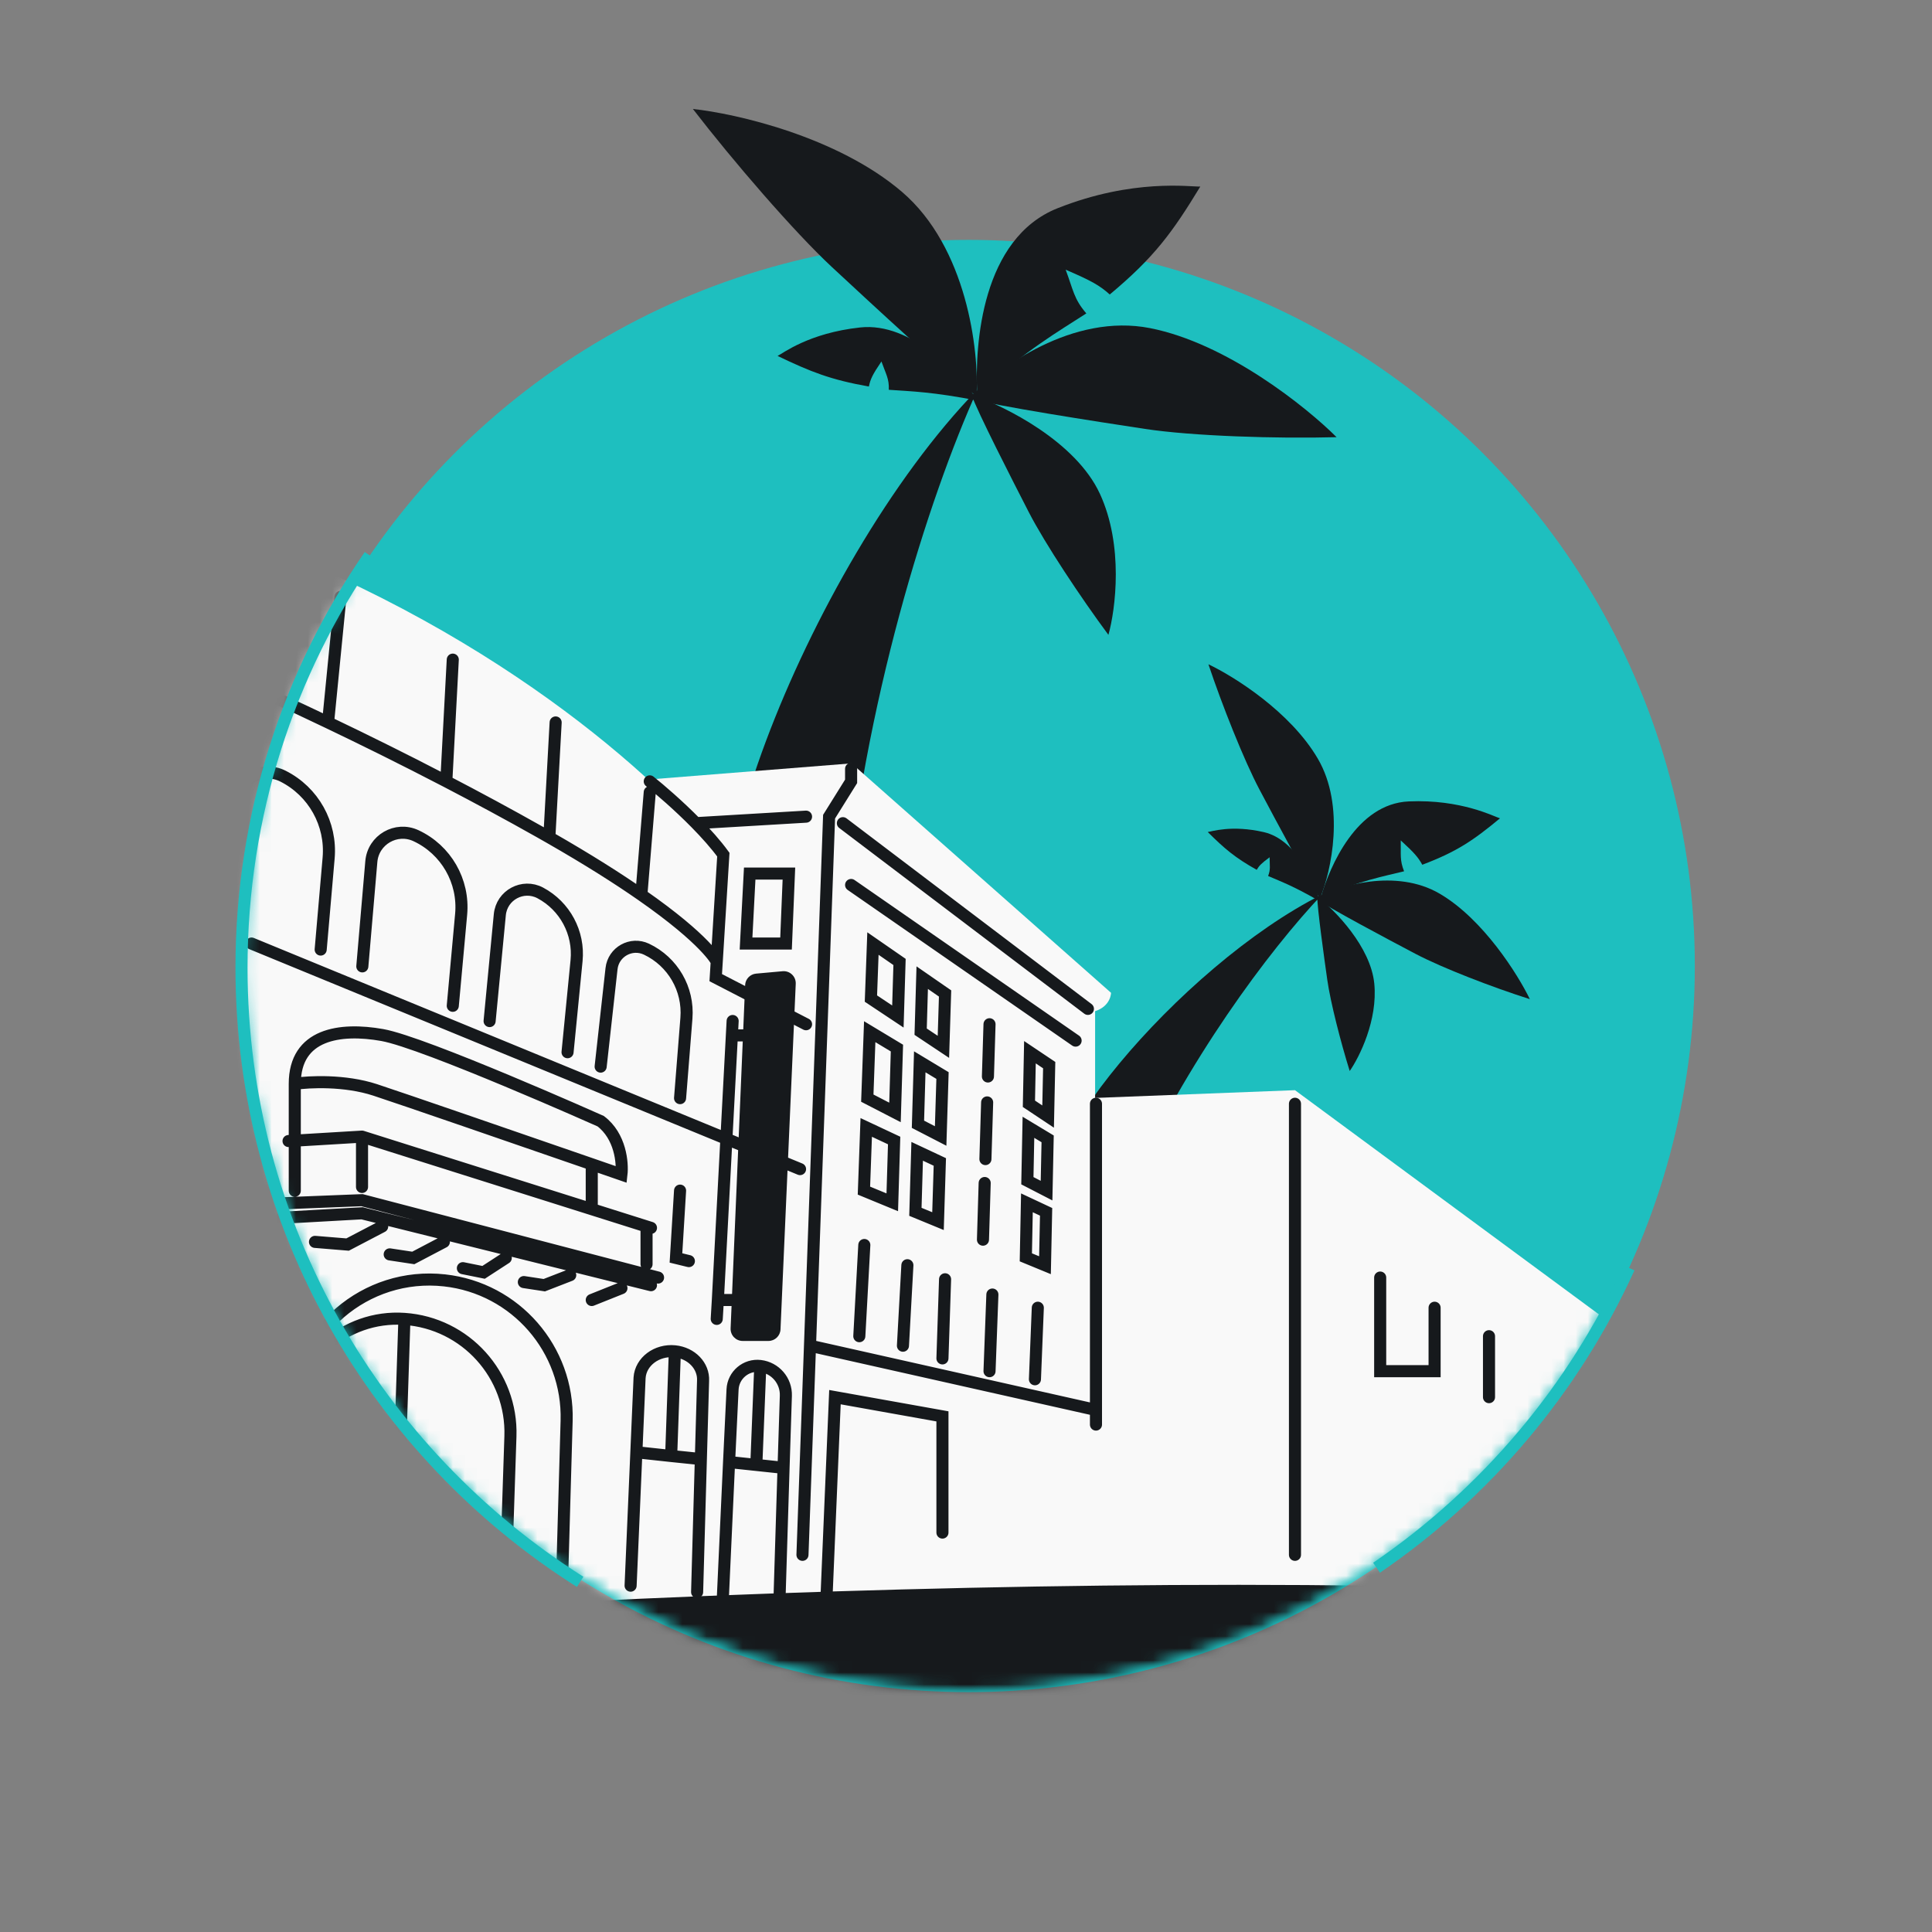
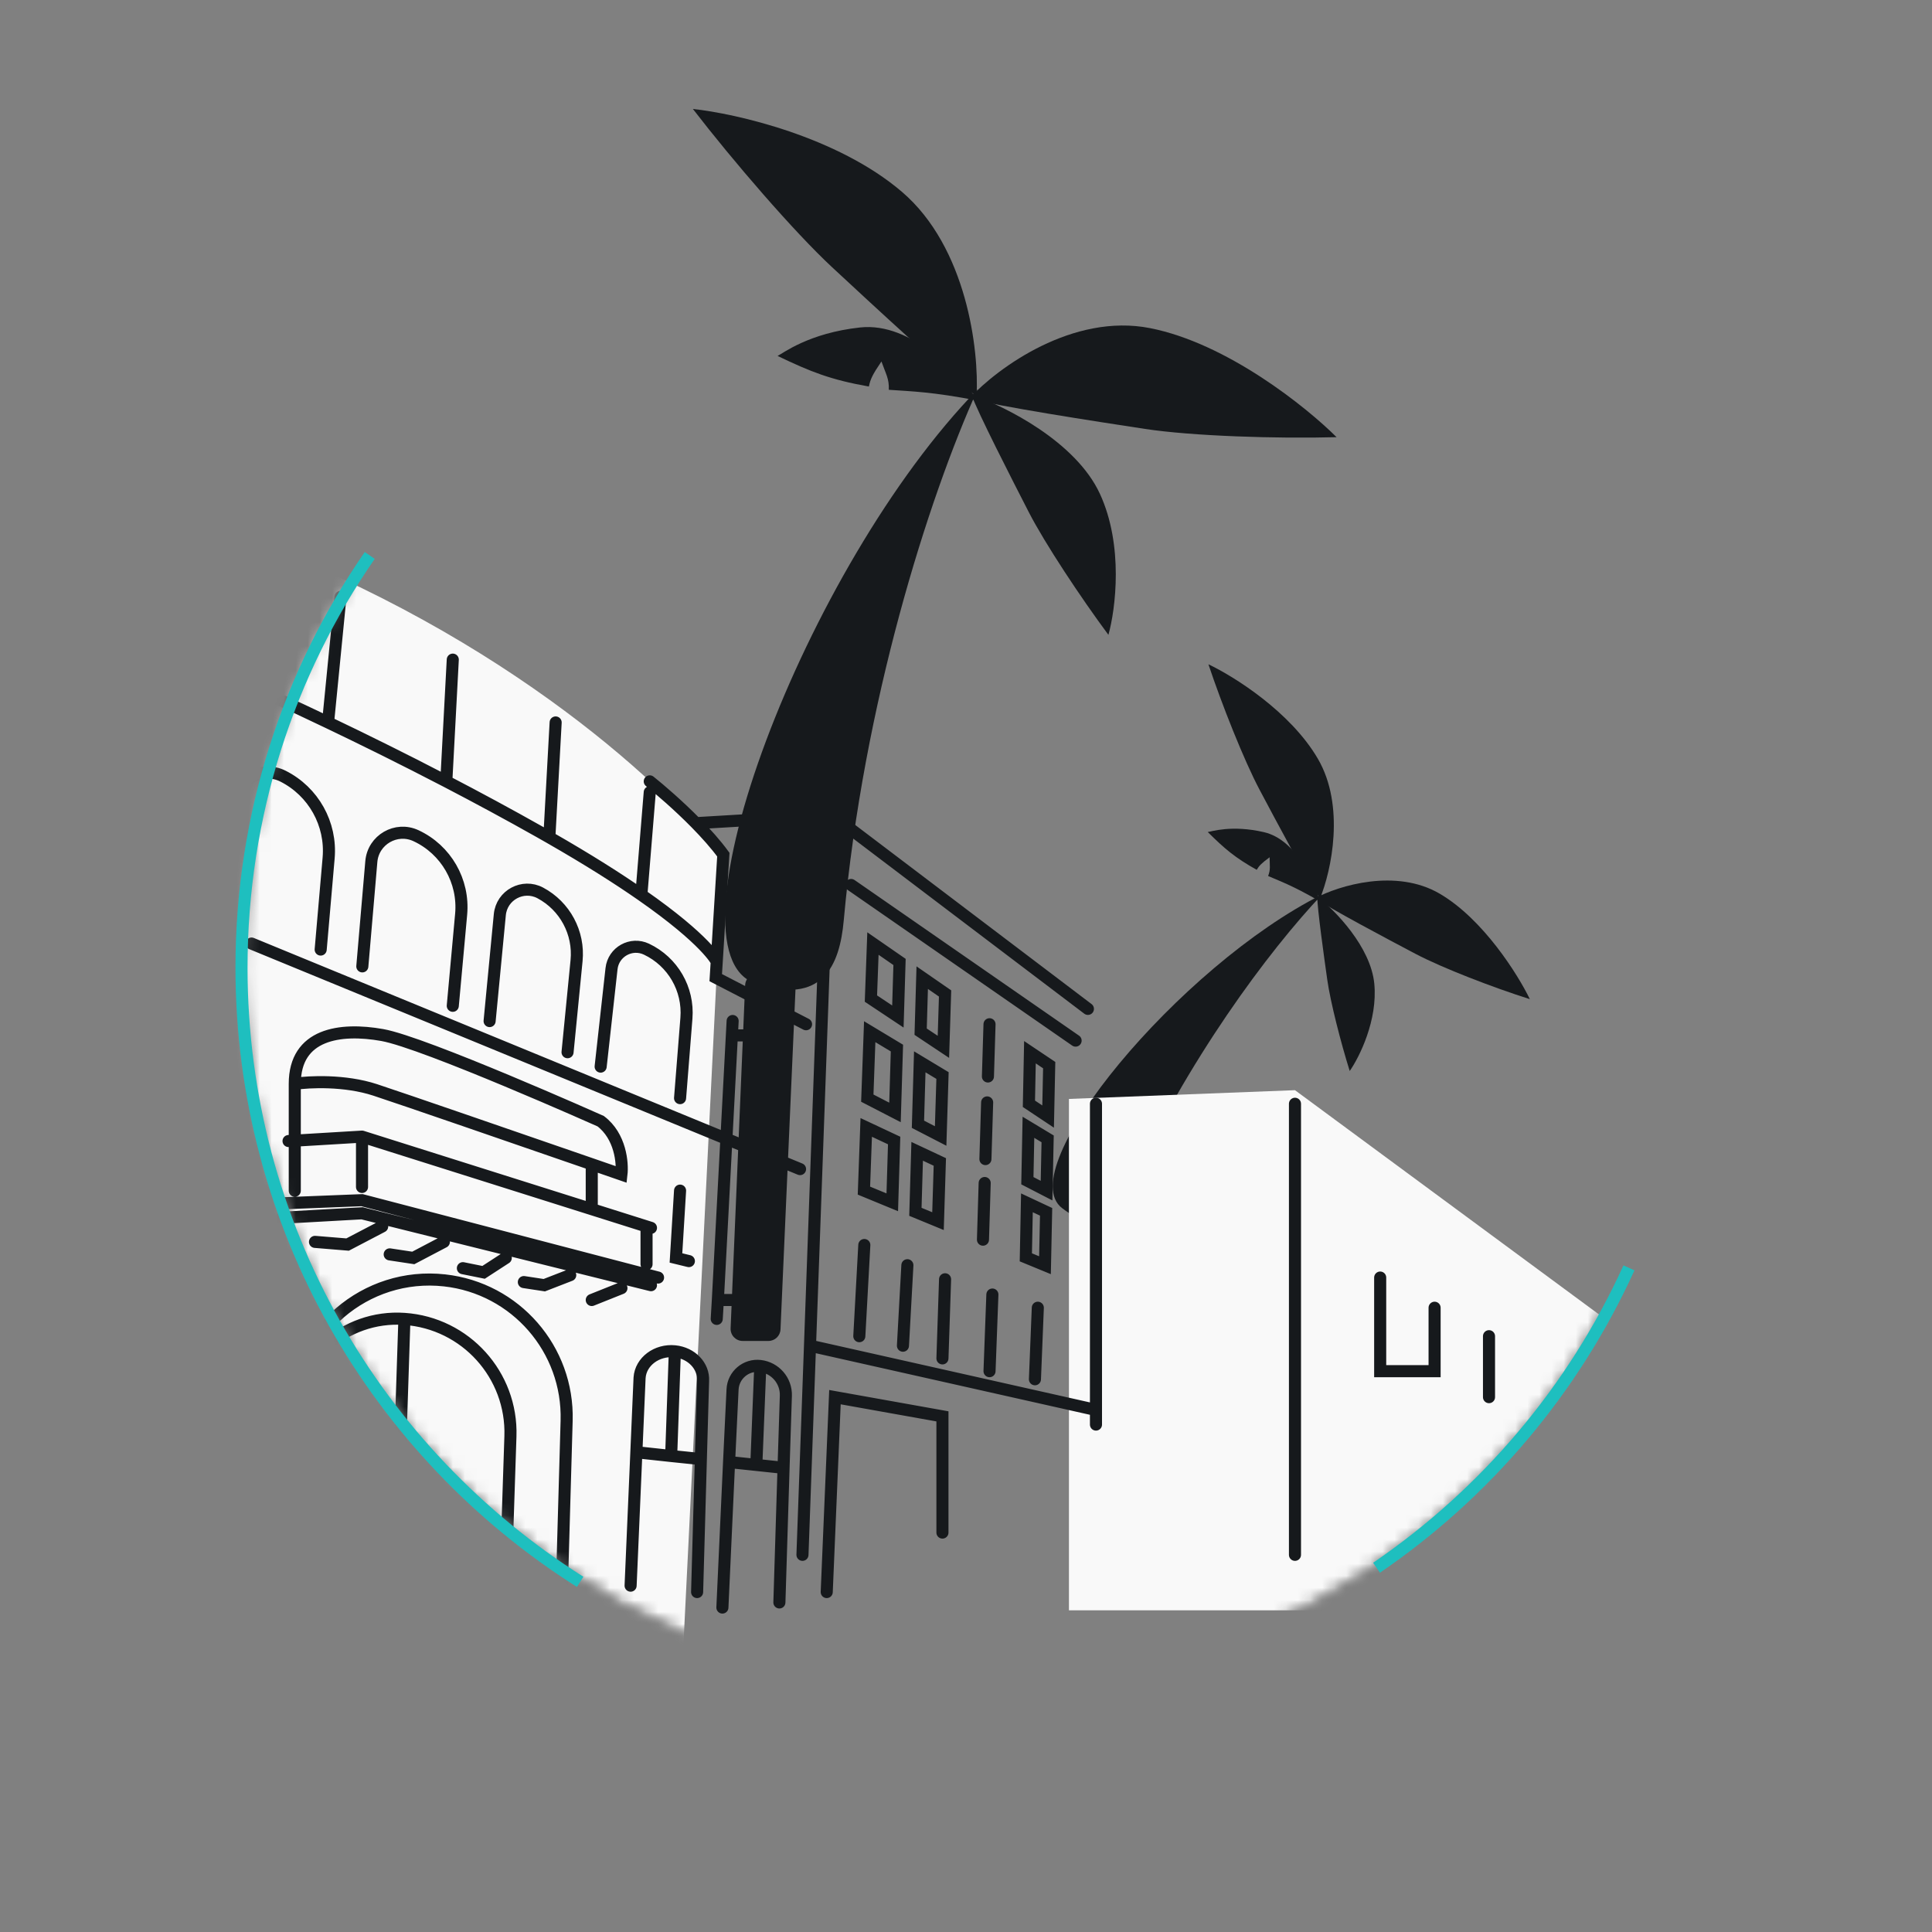
<svg xmlns="http://www.w3.org/2000/svg" width="160" height="160" viewBox="0 0 160 160" fill="none">
  <rect x="0" y="0" width="160" height="160" fill="#808080" stroke="none" />
  <g clip-path="url(#clip0_4042_2590)">
-     <circle cx="80.224" cy="80" r="60.134" fill="#1EBFBF" />
    <mask id="mask0_4042_2590" style="mask-type:alpha" maskUnits="userSpaceOnUse" x="20" y="-2" width="121" height="143">
      <path d="M140.358 80C140.358 113.211 113.435 140.134 80.224 140.134C47.013 140.134 20.09 113.211 20.09 80C20.09 46.789 47.013 -1.454 80.224 -1.454C113.435 -1.454 140.358 46.789 140.358 80Z" fill="#1EBFBF" />
    </mask>
    <g mask="url(#mask0_4042_2590)">
      <mask id="mask1_4042_2590" style="mask-type:alpha" maskUnits="userSpaceOnUse" x="20" y="1" width="120" height="139">
        <path d="M140 80C140 113.137 113.137 140 80 140C46.863 140 20 113.137 20 80C20 67.412 23.876 55.73 30.5 46.082C41.314 30.331 50.45 1 71 1C96.749 1 127.71 36.22 136.222 59C138.665 65.536 140 72.612 140 80Z" fill="#1EBFBF" />
      </mask>
      <g mask="url(#mask1_4042_2590)">
        <path d="M69.876 76.224C71.495 58.301 76.846 41.348 80.965 32.243C66.629 46.953 54.696 78.797 62.551 81.435C68.132 83.309 69.538 79.955 69.876 76.224Z" fill="#16191C" />
-         <path d="M87.588 17.243C81.311 19.733 80.723 28.494 80.925 32.568C85.299 28.777 87.529 27.53 89.965 25.955C88.927 24.752 88.888 24.026 88.254 22.336C90.441 23.275 91.071 23.646 91.906 24.388C95.587 21.313 97.08 19.273 99.404 15.449C98.612 15.488 93.866 14.753 87.589 17.243L87.588 17.243Z" fill="#16191C" />
        <path d="M71.24 27.118C75.511 26.659 79.43 31.022 81.006 33.183C77.181 32.441 75.515 32.417 73.607 32.281C73.646 31.37 73.368 30.985 72.997 29.935C72.255 31.029 72.082 31.395 71.957 32.011C68.787 31.446 67.174 30.808 64.395 29.477C64.82 29.277 66.969 27.578 71.24 27.118Z" fill="#16191C" />
        <path d="M74.704 15.895C80.057 20.481 81.089 28.975 80.875 32.812C79.028 31.517 72.073 25.069 68.916 22.136C65.76 19.202 60.695 13.321 57.382 9.024C60.926 9.403 69.35 11.309 74.704 15.895L74.704 15.895Z" fill="#16191C" />
        <path d="M95.236 27.173C88.853 25.919 82.652 30.429 80.282 32.989C82.298 33.601 90.91 34.925 94.825 35.521C98.739 36.117 105.786 36.34 110.69 36.205C108.199 33.716 101.62 28.427 95.237 27.173L95.236 27.173Z" fill="#16191C" />
        <path d="M91.085 40.886C89.1 36.589 83.26 33.641 80.457 32.693C80.936 34.096 83.865 39.817 85.2 42.415C86.535 45.013 89.518 49.508 91.794 52.575C92.384 50.469 93.071 45.184 91.086 40.886L91.085 40.886Z" fill="#16191C" />
        <path d="M93.493 98.427C98.253 87.892 105.074 78.732 109.493 74.075C97.692 79.98 83.739 96.788 87.95 100.045C90.941 102.358 92.502 100.619 93.493 98.427Z" fill="#16191C" />
-         <path d="M116.674 66.369C112.34 66.557 110.136 71.749 109.4 74.264C112.853 72.886 114.47 72.599 116.28 72.156C115.904 71.208 116.032 70.759 116.004 69.6C117.133 70.631 117.438 70.989 117.788 71.615C120.669 70.525 122.005 69.602 124.222 67.771C123.733 67.627 121.008 66.181 116.674 66.369L116.674 66.369Z" fill="#16191C" />
        <path d="M104.671 68.915C107.36 69.537 108.819 73.011 109.319 74.654C107.155 73.398 106.149 73.032 105.02 72.547C105.235 72.003 105.148 71.71 105.144 70.995C104.463 71.502 104.281 71.688 104.075 72.035C102.271 71.024 101.427 70.297 100.02 68.904C100.321 68.872 101.983 68.294 104.671 68.915Z" fill="#16191C" />
        <path d="M109.139 62.835C111.421 66.746 110.257 72.118 109.318 74.402C108.47 73.226 105.609 67.848 104.312 65.402C103.015 62.956 101.181 58.32 100.076 55.014C102.147 55.992 106.857 58.924 109.139 62.835L109.139 62.835Z" fill="#16191C" />
        <path d="M119.222 74.007C115.612 71.9 110.899 73.33 108.921 74.384C110.015 75.18 114.963 77.799 117.212 78.986C119.462 80.173 123.691 81.794 126.695 82.745C125.708 80.71 122.831 76.113 119.222 74.007L119.222 74.007Z" fill="#16191C" />
        <path d="M113.812 81.453C113.513 78.427 110.591 75.407 109.089 74.242C109.085 75.194 109.656 79.283 109.919 81.14C110.181 82.998 111.044 86.355 111.778 88.696C112.58 87.543 114.111 84.48 113.812 81.454L113.812 81.453Z" fill="#16191C" />
        <path d="M107.244 90.284L88.525 91.009V133.358H112.941L139.473 114.058L107.244 90.284Z" fill="#F9F9F9" />
-         <path d="M51.169 64.758L70.522 63.218L92.012 82.22C92.012 82.22 92.012 83.31 90.692 83.742V135.916H51.169V64.758Z" fill="#F9F9F9" />
        <path d="M20.12 44.498C42.152 52.683 55.77 65.664 59.825 71.131L56.446 139.293H10.658H6.096H-22.627V100.924L-1.193 44.498L14.801 50.864L15.22 46.604L20.12 44.498Z" fill="#F9F9F9" />
        <path d="M107.244 91.41V128.764M66.457 128.764L67.081 111.446M90.764 117.977V116.767M90.764 91.41V116.767M46.492 132.856L46.926 117.655C47.095 111.741 42.698 106.687 36.818 106.036V106.036C30.278 105.312 24.491 110.277 24.214 116.851L23.537 132.856L24.084 117.693C24.264 112.719 28.526 108.882 33.492 109.225V109.225M41.769 134.155L42.271 118.949C42.439 113.873 38.558 109.575 33.492 109.225V109.225M33.492 109.225L32.673 134.155M59.357 79.632L59.904 70.778C59.281 69.924 58.474 69.023 57.637 68.172M59.357 79.632L59.274 80.965L66.753 84.823M59.357 79.632C59.357 79.632 58.533 77.878 53.115 74.108M18.372 55.786L19.614 45.71M18.372 55.786L13.864 56.382L14.681 48.619M18.372 55.786C18.372 55.786 21.929 57.325 27.169 59.83M16.044 57.676L14.681 73.525M53.81 64.709C54.648 65.376 56.188 66.699 57.637 68.172M70.485 63.671V64.709L68.661 67.632L67.081 111.446M66.753 67.632L57.637 68.172M70.485 73.29L89.077 86.179M71.579 103.106L71.165 110.658M74.778 111.446L75.146 104.78M78.267 105.944L78.049 112.496M82.185 107.208L81.948 113.555M85.947 108.301L85.709 114.225M67.081 111.446L90.764 116.767M68.466 131.847L69.147 115.706L78.049 117.297V126.921M81.948 84.823L81.816 89.15M81.405 102.664L81.547 97.972M81.751 91.297L81.608 95.99M66.256 96.82L20.83 78.14M23.369 99.654L29.981 99.393L54.497 105.802M53.911 101.686L53.544 101.57M29.981 94.13L24.412 94.464M29.981 94.13V98.299M29.981 94.13L49.007 100.137M23.896 94.495L24.412 94.464M24.412 94.464V98.612M24.412 94.464V89.757M53.544 101.57V104.697M53.544 101.57L49.007 100.137M53.911 106.434L29.981 100.48L23.369 100.849M26.086 102.847L28.786 103.069L31.651 101.57M32.274 103.882L34.226 104.178L36.759 102.847M38.334 105.025L40.048 105.371L41.885 104.178M43.383 106.176L45.075 106.434L47.225 105.6M51.465 106.679L49.007 107.661M56.32 98.602L55.98 104.178L57.05 104.439M64.546 132.708L64.89 121.558M59.826 133.13L60.379 121.08M57.732 131.847L58.042 120.833M55.888 111.91C54.389 111.761 53.055 112.761 52.967 114.103L52.701 120.267M55.888 111.91C57.267 112.048 58.289 113.115 58.225 114.349L58.042 120.833M55.888 111.91L55.583 120.579M52.224 131.318L52.701 120.267M64.89 121.558L65.082 115.591C65.123 114.344 64.202 113.273 62.963 113.126V113.126M64.89 121.558L62.635 121.319M52.701 120.267L55.583 120.579M58.042 120.833L55.583 120.579M60.379 121.08L60.667 115.069C60.724 113.878 61.779 112.985 62.963 113.126V113.126M60.379 121.08L62.635 121.319M62.963 113.126L62.635 121.319M56.32 90.943L56.846 84.321C57.038 81.913 55.72 79.638 53.536 78.605V78.605C52.273 78.007 50.798 78.831 50.644 80.22L49.743 88.332M47.002 87.14L47.748 79.555C47.974 77.25 46.788 75.037 44.745 73.948V73.948C43.305 73.182 41.549 74.125 41.393 75.749L40.547 84.561M37.497 83.296L38.19 75.711C38.44 72.973 36.945 70.372 34.453 69.21V69.21C32.811 68.444 30.907 69.544 30.752 71.35L30.006 80.031M18.768 76.274L18.83 75.37L19.427 66.56C19.561 64.586 21.663 63.386 23.431 64.275V64.275C25.961 65.547 27.461 68.233 27.216 71.055L26.557 78.638M28.193 49.437L27.169 59.83M27.169 59.83C30.033 61.199 33.398 62.856 36.961 64.709M37.497 54.628L36.961 64.709M36.961 64.709C39.489 66.024 42.116 67.438 44.733 68.916C44.991 69.062 45.245 69.206 45.494 69.349M46.016 59.83L45.494 69.349M45.494 69.349C48.718 71.194 51.203 72.776 53.115 74.108M53.81 65.609L53.115 74.108M24.412 89.757C24.412 85.615 28.165 85.099 31.651 85.716C35.137 86.333 49.743 92.85 49.743 92.85C51.388 94.093 51.577 96.314 51.465 97.269C50.737 97.017 49.907 96.73 49.007 96.418M24.412 89.757C25.581 89.58 28.548 89.433 31.071 90.262C33.275 90.985 42.801 94.271 49.007 96.418M49.007 96.418V100.137M60.674 84.554L59.45 107.661M59.357 109.225L59.45 107.661M61.334 107.661H59.45M61.784 85.748H60.674M69.804 68.172L90.096 83.551M114.301 105.802V113.555H118.807V108.301M123.313 110.658V115.706M72.293 78.14L74.496 79.665L74.359 84.184L72.126 82.698L72.293 78.14ZM71.547 98.602L73.894 99.569L74.049 94.453L71.737 93.368L71.547 98.602ZM86.541 104.78L84.955 104.127L85.045 99.613L86.634 100.358L86.541 104.78ZM86.89 88.209L85.295 87.14L85.21 91.41L86.8 92.469L86.89 88.209ZM76.374 80.965L78.267 82.275L78.129 86.695L76.244 85.44L76.374 80.965ZM75.809 100.358L77.681 101.129L77.833 96.228L75.956 95.347L75.809 100.358ZM86.761 94.315L86.671 98.602L85.082 97.782L85.171 93.357L86.761 94.315ZM72.026 85.44L71.826 90.943L74.119 92.126L74.28 86.797L72.026 85.44ZM76.021 93.107L77.9 94.077L78.055 89.071L76.171 87.936L76.021 93.107ZM62.087 72.345L61.784 78.14H65.096L65.334 72.345H62.087Z" stroke="#16191C" stroke-linecap="round" />
        <path d="M60.506 110.01L61.708 81.585C61.729 81.084 62.118 80.677 62.617 80.631L64.811 80.433C65.414 80.378 65.927 80.868 65.9 81.473L64.638 110.096C64.615 110.631 64.175 111.052 63.639 111.052H61.505C60.937 111.052 60.482 110.578 60.506 110.01Z" fill="#16191C" />
-         <path d="M141.034 132.215C84.628 129.126 14.243 134.179 -13.898 137.092L17.362 192.77C8.615 196.157 -3.63 201.143 17.362 193.99C38.354 186.837 123.592 184.218 158.96 174.532L141.034 132.215Z" fill="#16191C" />
        <path d="M254 137.092L212.794 161.051L216.666 139.242L193.069 128.937L212.794 102.249L258.453 94.97H260.009L254 137.092Z" fill="#16191C" />
      </g>
    </g>
    <path d="M48.045 131C31.192 120.346 20 101.547 20 80.134C20 67.457 23.923 55.697 30.62 46M114 129.833C123.049 123.655 130.324 115.07 134.903 105" stroke="#1EBFBF" />
  </g>
  <defs>
    <clipPath id="clip0_4042_2590">
      <rect width="160" height="160" fill="white" />
    </clipPath>
  </defs>
</svg>